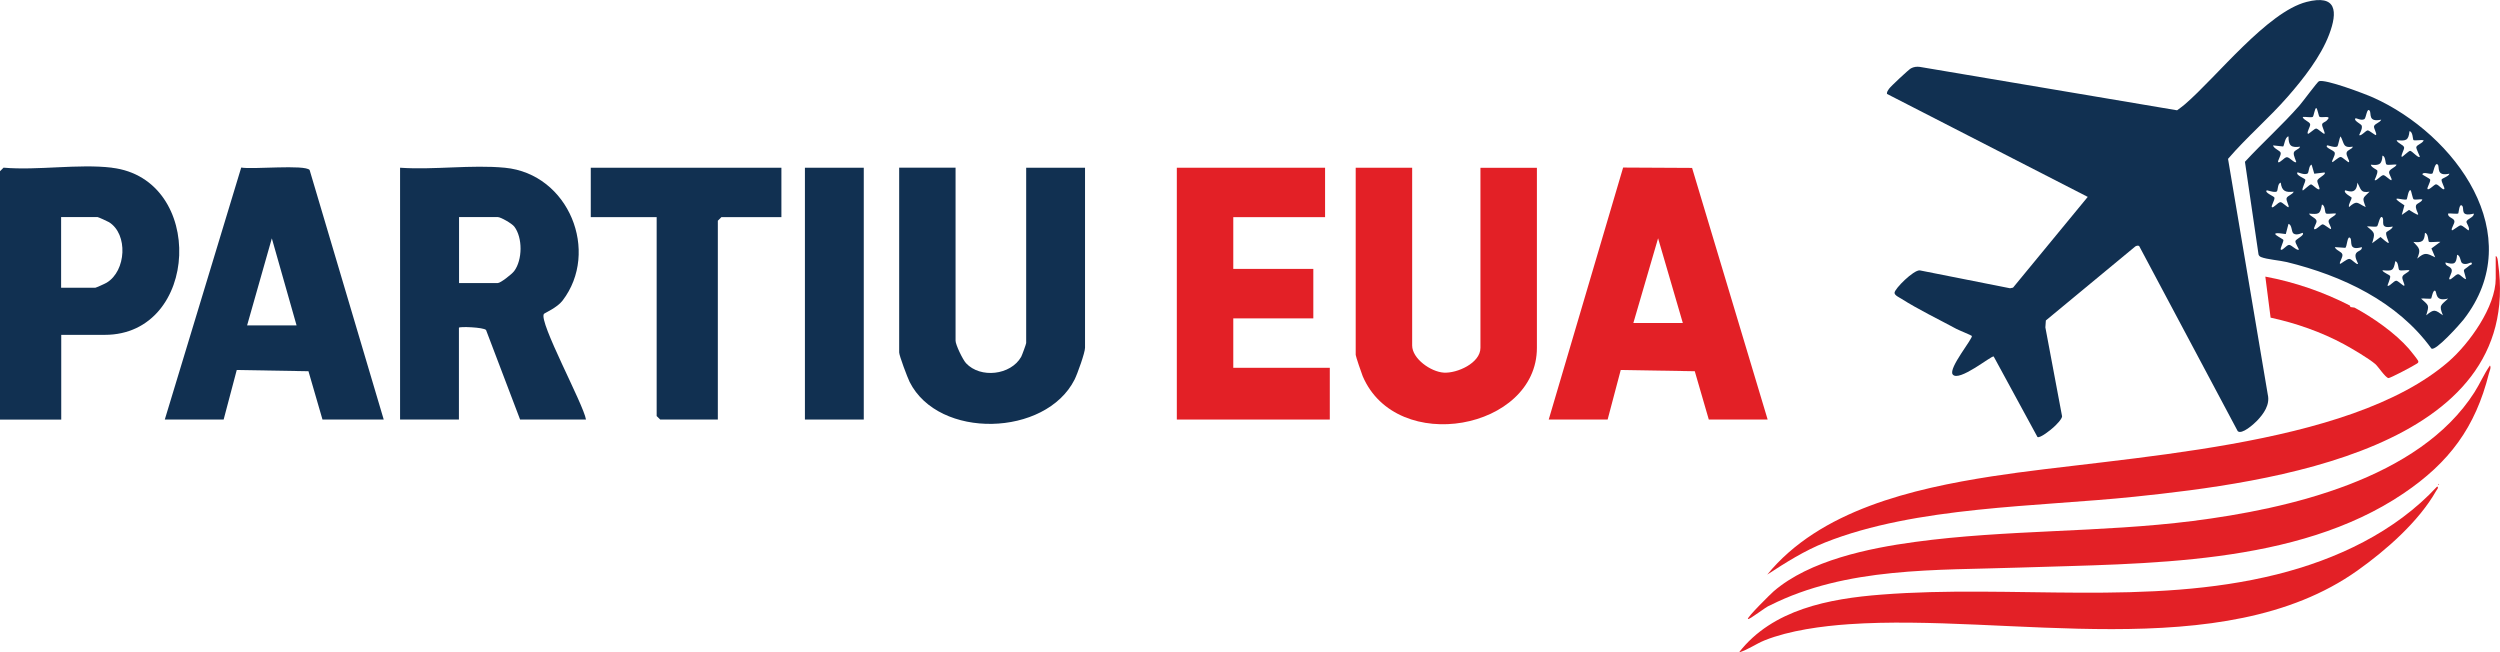
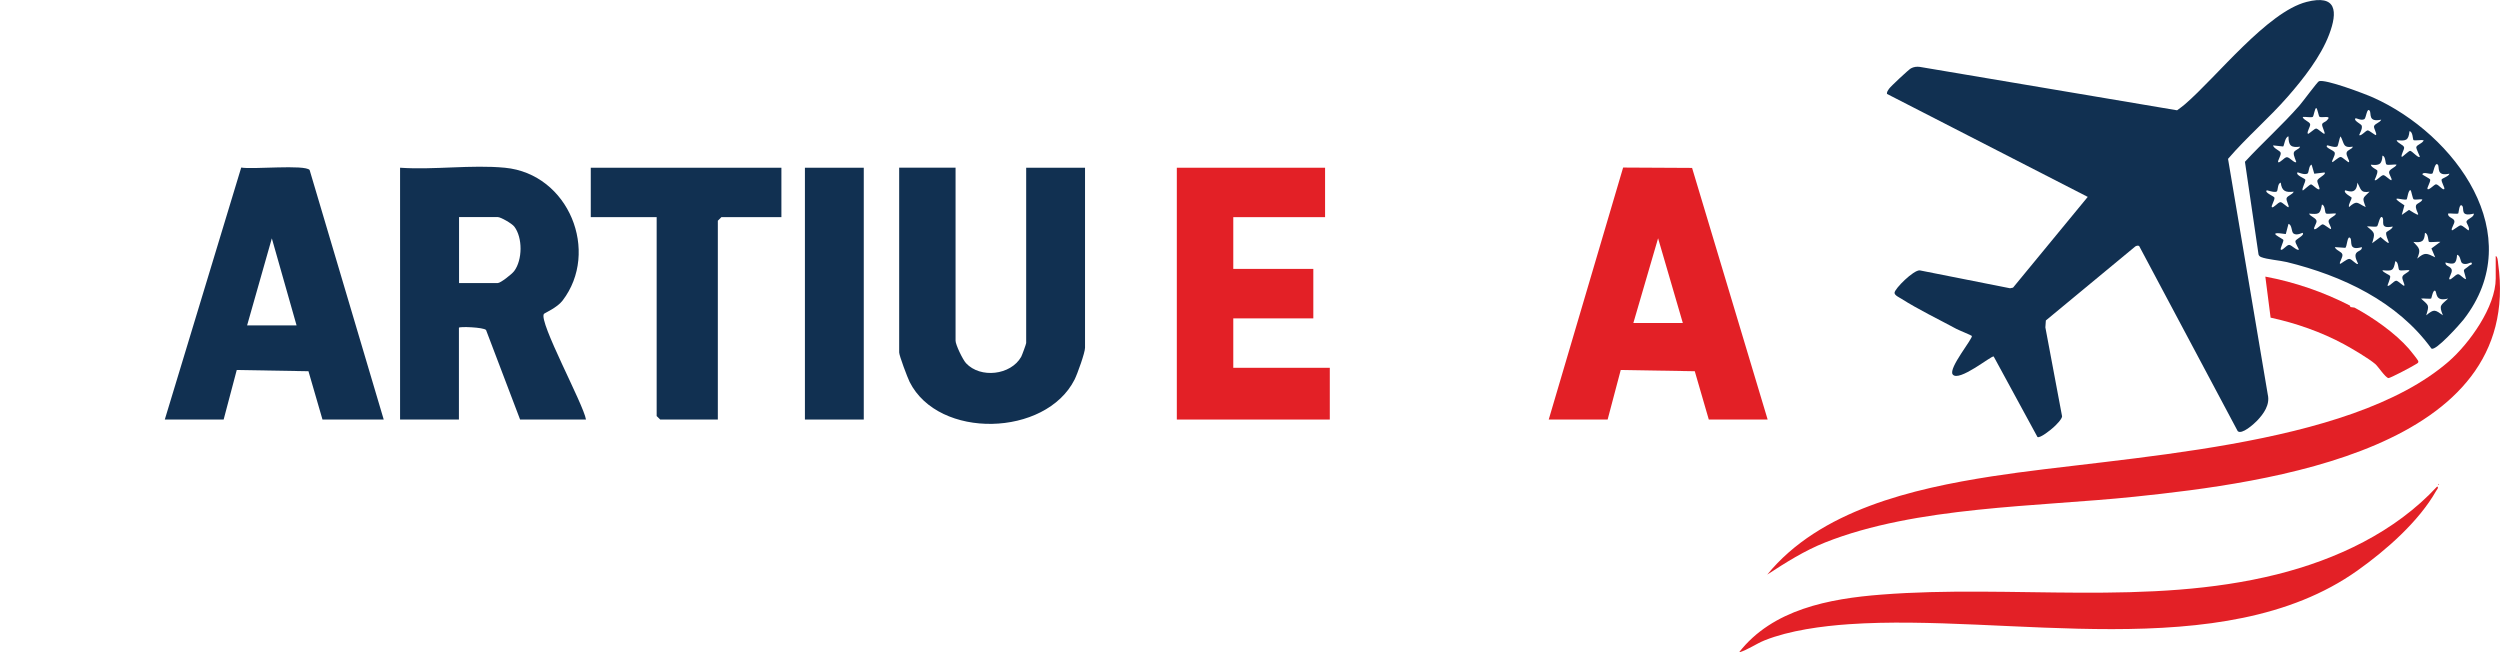
<svg xmlns="http://www.w3.org/2000/svg" id="Layer_2" data-name="Layer 2" viewBox="0 0 408.24 106.54">
  <defs>
    <style>
      .cls-1 {
        fill: #113051;
      }

      .cls-2 {
        fill: #e32026;
      }
    </style>
  </defs>
  <g id="Layer_1-2" data-name="Layer 1">
    <g id="_8hrQ0u" data-name="8hrQ0u">
      <g>
        <path class="cls-1" d="M349.29,40.16c-.18-.1-.43-.02-.6.08l-14.61,12.09-.08,1.13,2.73,14.53c-.04.48-.96,1.39-1.39,1.78-.38.36-2.22,1.85-2.63,1.59l-7.15-13.15c-.3-.22-5.74,4.28-6.7,2.92-.72-1.02,3.38-5.93,3.13-6.28-.08-.11-2.1-.92-2.53-1.15-2.85-1.54-6.28-3.2-8.96-4.91-.33-.21-1.14-.56-1.13-.98,0-.65,3.12-3.76,4.13-3.66l14.73,2.92.49-.1,12.2-14.82-32.79-16.82c-.03-.33.16-.57.33-.82.25-.38,3.25-3.18,3.59-3.35.48-.25.91-.3,1.44-.24l42.02,7.09c.43-.32.88-.64,1.29-.99,5.22-4.5,13.43-15.06,19.86-16.71,4.88-1.25,5.13,1.52,3.67,5.35-1.37,3.6-4.2,7.21-6.72,10.09-3.09,3.55-6.75,6.65-9.78,10.19l6.49,38.49c.39,1.67-.67,3.14-1.76,4.28-.51.53-2.49,2.32-3.15,1.69l-16.1-30.24Z" />
        <path class="cls-1" d="M397.05,56.93c-5.57-7.7-14.57-11.91-23.6-14.13-1.16-.28-3.29-.44-4.22-.82-.21-.09-.34-.2-.42-.42l-2.22-15.14c2.89-3.13,6.09-5.99,8.9-9.19.49-.55,2.94-3.88,3.19-3.97,1.07-.37,7.46,2.05,8.83,2.66,13.38,5.99,25.56,22.43,14.77,36.28-.57.73-4.55,5.18-5.22,4.72ZM378.77,19.08c-.16-.1-.34-1.44-.55-1.44s-.4,1.34-.55,1.44c-.26.17-1.25-.06-1.65.03.12.51,1.14.74,1.22,1.18.07.34-.59,1.29-.38,1.55.11.14,1.06-.85,1.36-.85.29,0,1.25.99,1.36.85.15-.18-.47-1.21-.38-1.56.06-.26.51-.37.7-.55,1.1-1.03-.75-.42-1.12-.66ZM386.94,18.06c-.43-.53-.57,1.2-.83,1.38-.5.34-1.37-.22-1.48-.11-.36.36.93.9,1.03,1.19.18.54-.46,1.48-.4,1.54.25.24,1.08-.76,1.37-.77.26-.01,1.28.87,1.36.77.2-.26-.45-1.16-.31-1.48.19-.44.98-.56,1.16-1.04-2.23.48-1.55-1.04-1.89-1.47ZM394.11,22.87c-.13-.11-.08-1.38-.65-1.45-.16,1.6-.61,1.6-2.1,1.47.12.51,1.14.74,1.22,1.18.07.35-.58,1.28-.38,1.55.06.08,1.13-.99,1.36-.99.31,0,1.32,1.23,1.58.99.06-.06-.6-1.29-.57-1.58.05-.41,1.12-.65,1.2-1.15-.35-.08-1.5.12-1.66-.02ZM375.59,23.95c-1.51.21-1.88-.19-1.89-1.68-.59.09-.69,1.54-.87,1.65l-1.65-.18c.1.53,1.14.84,1.24,1.19.13.42-.56,1.37-.4,1.54.22.24.98-.77,1.4-.8.44-.04,1.26,1.04,1.54.8.06-.05-.5-1.1-.39-1.54.12-.47.88-.52,1.02-.98ZM384.21,23.95c-1.68.28-1.38-.58-2-1.68-.22.26-.37,1.53-.55,1.65-.4.26-1.58-.25-1.65-.18-.42.39,1.11.77,1.24,1.19.14.47-.57,1.32-.4,1.54.07.09,1.01-.84,1.37-.84.31,0,1.24.99,1.36.84.17-.21-.51-1.05-.39-1.54s.88-.52,1.02-.98ZM389.7,26.86c-.22-.14-.1-1.36-.66-1.44-.07,1.43-.52,1.63-1.89,1.47.03.45,1.03.8,1.06.98.1.51-.49,1.48-.43,1.54.24.23.98-.77,1.4-.81.31-.03,1.21.96,1.33.81.17-.21-.45-.95-.38-1.34.1-.5,1.04-.71,1.22-1.18-.39-.09-1.4.13-1.65-.03ZM377.91,28.36l-.43-1.47c-.48.1-.43,1.29-.66,1.44-.49.32-1.6-.24-1.65-.18-.36.46,1.24.99,1.28,1.19.06.41-.64,1.49-.43,1.76.06.08,1.13-.99,1.36-.99.25,0,1.13,1.02,1.37.78.13-.13-.38-1.06-.34-1.37.07-.49,1.53-1.02,1.18-1.36l-1.67.21ZM398.08,26.89c-.45-.54-.74,1.36-.87,1.44-.38.24-1.48-.38-1.65.13-.03.09,1.25.7,1.28.87.07.41-.59,1.38-.43,1.54.23.24,1.09-.75,1.37-.77.41-.02,1.12,1.03,1.36.77.15-.16-.5-1.14-.44-1.54.04-.22,1.21-.52,1.28-.97-2.22.49-1.56-1.07-1.89-1.47ZM374.54,31.3c-1.33.16-1.94-.1-2.1-1.47-.55.09-.44,1.3-.65,1.44-.39.25-1.58-.25-1.65-.18-.4.38,1.24.96,1.27,1.19.07.4-.59,1.38-.43,1.54.23.24.99-.78,1.4-.81.31-.03,1.21.96,1.33.81.15-.19-.46-1.09-.31-1.48s.99-.59,1.15-1.04ZM386.94,31.3c-1.53.26-1.38-.44-2-1.47-.09,2.26-1.9,1.15-1.99,1.26-.34.41,1.05,1.09,1.06,1.17.03.34-.57,1.07-.43,1.56,1.37-1.21,1.33-.64,2.73,0-.61-1.65-.51-1.38.63-2.52ZM394.12,32.53c-.13-.09-.39-1.4-.45-1.44-.37-.29-.59,1.4-.65,1.45-.38.33-3.36-.93-.39.99l-.43,1.56,1.18-.82c2.7,1.71.87.24,1.15-.73.1-.35.94-.51,1.03-.98-.36-.08-1.2.13-1.44-.03ZM379.82,34.85c-.22-.14-.1-1.36-.66-1.44-.29,1.61-.5,1.6-2.1,1.47.18.47,1.12.69,1.22,1.18.07.37-.54,1.16-.38,1.34.23.24,1.09-.76,1.37-.77s1.28.87,1.36.77c.17-.21-.45-.95-.38-1.34.1-.5,1.04-.71,1.22-1.18-.39-.09-1.4.13-1.65-.03ZM402.07,33.61c-.5-.52-.56,1.16-.65,1.24-.17.14-1.31-.05-1.66.02-.08.67.89.68,1.03,1.2.11.44-.62,1.25-.4,1.54.07.09,1.13-.78,1.4-.81.36-.03,1.26.9,1.33.81.25-.34-.37-1.19-.36-1.37.04-.53,1.28-.72,1.2-1.36-2.34.59-1.48-.83-1.89-1.26ZM389.04,35.51c-.41-.49-.69,1.33-.87,1.44-.29.18-1.23-.05-1.65.04,1.36,1.07,1.32,1.07.84,2.73l1.37-1.02c2.47,2.17.74.19.93-.73.04-.18,1.03-.54,1.06-.98-2.28.46-1.26-.96-1.68-1.47ZM376.01,38.03c-.05-.06-.9.5-1.48.11-.39-.26-.21-1.42-.83-1.58l-.44,1.66c-3.62-.56-.42.72-.39.98.03.29-.56,1.41-.43,1.56.24.25.94-.77,1.37-.77.38,0,1.29,1.01,1.58.77.06-.05-.6-1.04-.56-1.37.04-.36,1.55-.93,1.19-1.36ZM396.63,39.48c-.13-.11-.08-1.38-.65-1.45-.07,1.43-.52,1.63-1.89,1.47,1.05,1.1,1.23,1.24.63,2.73,1.27-1.1,1.54-.88,2.94-.21l-.62-1.45,1.46-1.07c-.38-.08-1.7.12-1.87-.02ZM383.79,38.87c-.51-.54-.51,1.52-.83,1.6l-1.69-.12c.15.53,1.11.72,1.23,1.19s-.56,1.33-.39,1.54c.08.1,1.12-.84,1.54-.8.44.04,1.16,1.03,1.4.8.06-.05-.54-.94-.39-1.53.18-.66,1.1-.53,1.02-1.2-2.34.69-1.49-1.05-1.89-1.47ZM403.54,42.86c-.05-.05-.91.5-1.48.11-.31-.21-.25-1.25-.83-1.37-.11,1.53-.48,1.65-1.89,1.26-.09.66.86.56,1.02,1.2.11.48-.55,1.36-.39,1.53.22.24.99-.78,1.4-.81.36-.03.88.76,1.33.81-.45-2-.68-1.18.58-2.25.11-.09.58-.15.26-.48ZM391.8,44.1c-.22-.14-.1-1.36-.66-1.44-.29,1.61-.5,1.6-2.1,1.47.06.38,1.24.74,1.27.98.06.37-.49,1.49-.43,1.54.24.23.98-.77,1.4-.81.31-.03,1.21.96,1.33.81.15-.18-.45-1.08-.3-1.48.16-.45.98-.64,1.15-1.04-.39-.09-1.4.14-1.65-.03ZM399.76,48.75c-2.17.58-1.78-1.01-2.1-1.26-.35-.27-.6,1.19-.65,1.24-.16.14-1.31-.05-1.66.03,1.28,1.17,1.37.98.84,2.73,1.31-1.08,1.42-.92,2.73,0-.71-1.71-.33-1.61.84-2.73Z" />
-         <path class="cls-2" d="M392.49,80.57c-17.5,11.83-42.17,11.42-62.6,12.11-13.72.47-28.35-.14-40.89,6.19-.53.12-3.37,2.4-3.57,2.21-.23-.21,3.8-4.18,4.2-4.52,5.86-5.05,15.53-7.04,23.05-8.06,14.95-2.04,30.31-1.52,45.34-3.42,15.71-1.99,36.99-6.85,46.04-21.01.91-1.43,1.57-3,2.54-4.39.23.33-.07.93-.17,1.3-2.21,8.84-6.5,14.56-13.94,19.59Z" />
        <path class="cls-2" d="M384.93,93.19c-21.99,15.59-57.13,6.95-83,8.74-4.36.3-9.71,1.01-13.76,2.63-1.44.58-2.72,1.54-4.21,1.99,5.48-7.06,14.77-8.79,23.23-9.45,21.4-1.68,43.59,1.94,64.59-3.3,9.74-2.43,19.32-6.92,26.2-14.36.31.16-.04.51-.15.69-2.85,5.05-8.22,9.74-12.9,13.06Z" />
        <path class="cls-2" d="M383.71,49.89l.12.25.65.09c3.03,1.63,6.6,4.12,8.87,6.71.24.27,1.53,1.88,1.55,2.03.04.3-.13.33-.32.46-.44.31-4.31,2.36-4.56,2.31-.52-.1-1.69-1.9-2.13-2.28-1.07-.92-3.84-2.55-5.15-3.26-3.68-1.99-7.88-3.45-11.96-4.33l-.86-6.7c4.81.9,9.45,2.5,13.8,4.72Z" />
        <path class="cls-2" d="M398.18,79.01c.14.07.14.14,0,.21v-.21Z" />
        <path class="cls-2" d="M407.54,41.81c.31.04.36.91.39,1.18,4.31,30.46-37.76,35.87-59.35,38.12-15.95,1.66-35.65,1.56-50.54,7.47-3.38,1.34-6.43,3.28-9.46,5.25,8.62-10.55,23.76-14.03,36.71-16.05,21.09-3.28,58.17-4.5,74.57-18.75,3.37-2.93,7.68-8.93,7.68-13.55v-3.68Z" />
      </g>
    </g>
    <g>
      <path class="cls-1" d="M82.44,27.39c10.48,1,15.54,13.74,9.41,21.71-.89,1.16-2.92,2.01-3.03,2.16-.91,1.24,6.47,14.77,6.87,17.25h-10.76l-5.56-14.62c-.4-.46-4.43-.6-4.43-.37v14.99h-9.61V27.39c5.51.38,11.68-.52,17.1,0ZM74.95,46.22h6.34c.44,0,2.28-1.43,2.67-1.95,1.37-1.83,1.41-5.45.02-7.27-.39-.51-2.22-1.55-2.68-1.55h-6.34v10.76Z" />
      <path class="cls-1" d="M156.04,27.39v28.25c0,.65,1.17,3.09,1.71,3.67,2.35,2.52,7.29,1.96,9-1.03.15-.27.82-2.12.82-2.26v-28.63h9.61v29.4c0,.8-1.26,4.31-1.71,5.2-4.72,9.33-22.19,9.81-26.93.38-.35-.7-1.71-4.31-1.71-4.82v-30.17h9.22Z" />
      <path class="cls-1" d="M62.65,68.51h-9.99l-2.29-7.89-11.71-.2-2.14,8.09h-9.61l12.48-41.15c1.8.34,10.39-.53,11.17.4l12.1,40.75ZM48.43,53.14l-4.04-14.22-4.04,14.22h8.07Z" />
-       <path class="cls-2" d="M230.6,27.39v29.02c0,2.16,3.04,4.31,5.18,4.44s5.97-1.55,5.97-4.05v-29.4h9.22v29.4c0,13.35-22.9,17.65-28.45,4.62-.19-.45-1.14-3.26-1.14-3.47v-30.56h9.22Z" />
      <path class="cls-2" d="M252.9,68.51l12.15-41.15,11.26.06,12.34,41.09h-9.61l-2.29-7.89-12.09-.2-2.14,8.09h-9.61ZM274.8,52.75l-4.04-13.84-4.04,13.84h8.07Z" />
-       <path class="cls-1" d="M18.26,27.39c15.36,1.82,14.36,27.29-1.15,27.29h-7.11v13.84H0V27.96l.58-.58c5.59.48,12.22-.65,17.68,0ZM9.99,46.99h5.57c.1,0,1.61-.67,1.86-.83,3.2-1.92,3.52-7.93.38-9.88-.24-.15-1.76-.83-1.86-.83h-5.96v11.53Z" />
      <polygon class="cls-2" points="216.38 27.39 216.38 35.46 201.39 35.46 201.39 43.91 214.46 43.91 214.46 51.99 201.39 51.99 201.39 60.06 217.15 60.06 217.15 68.51 192.17 68.51 192.17 27.39 216.38 27.39" />
      <polygon class="cls-1" points="127.6 27.39 127.6 35.46 117.8 35.46 117.22 36.04 117.22 68.51 107.81 68.51 107.23 67.94 107.23 35.46 96.47 35.46 96.47 27.39 127.6 27.39" />
      <rect class="cls-1" x="131.44" y="27.39" width="9.61" height="41.12" />
    </g>
  </g>
</svg>